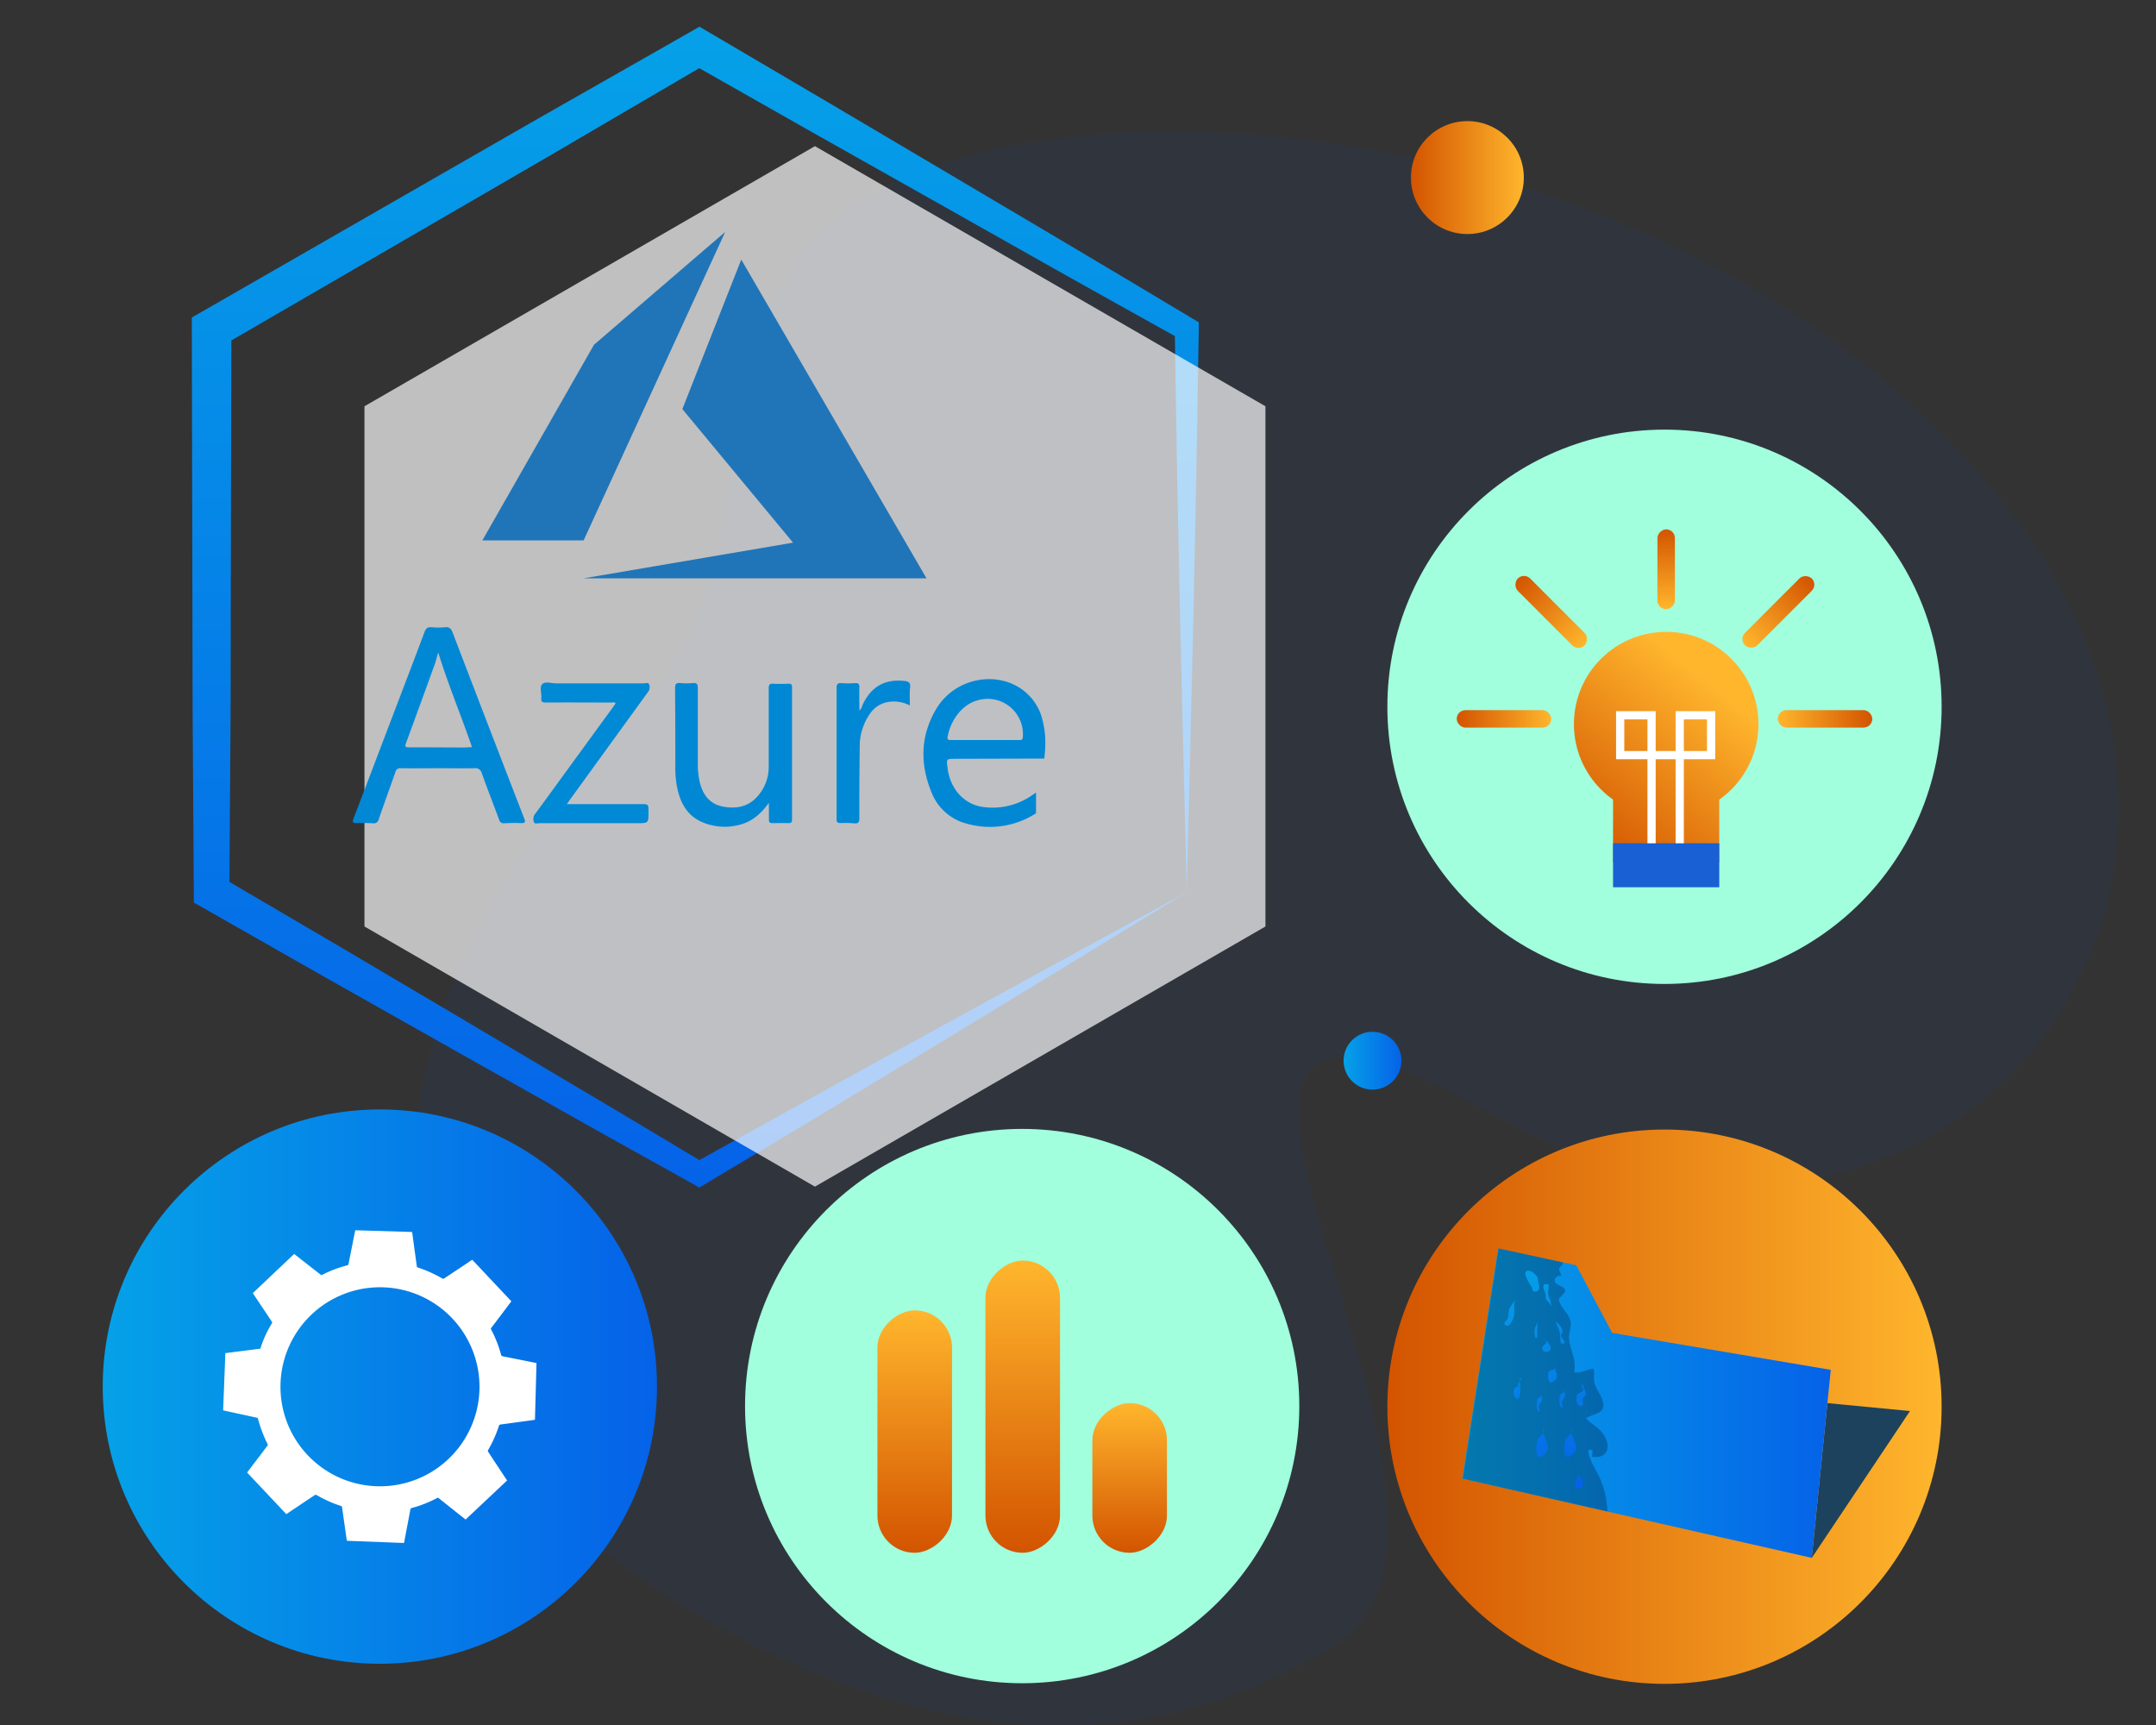
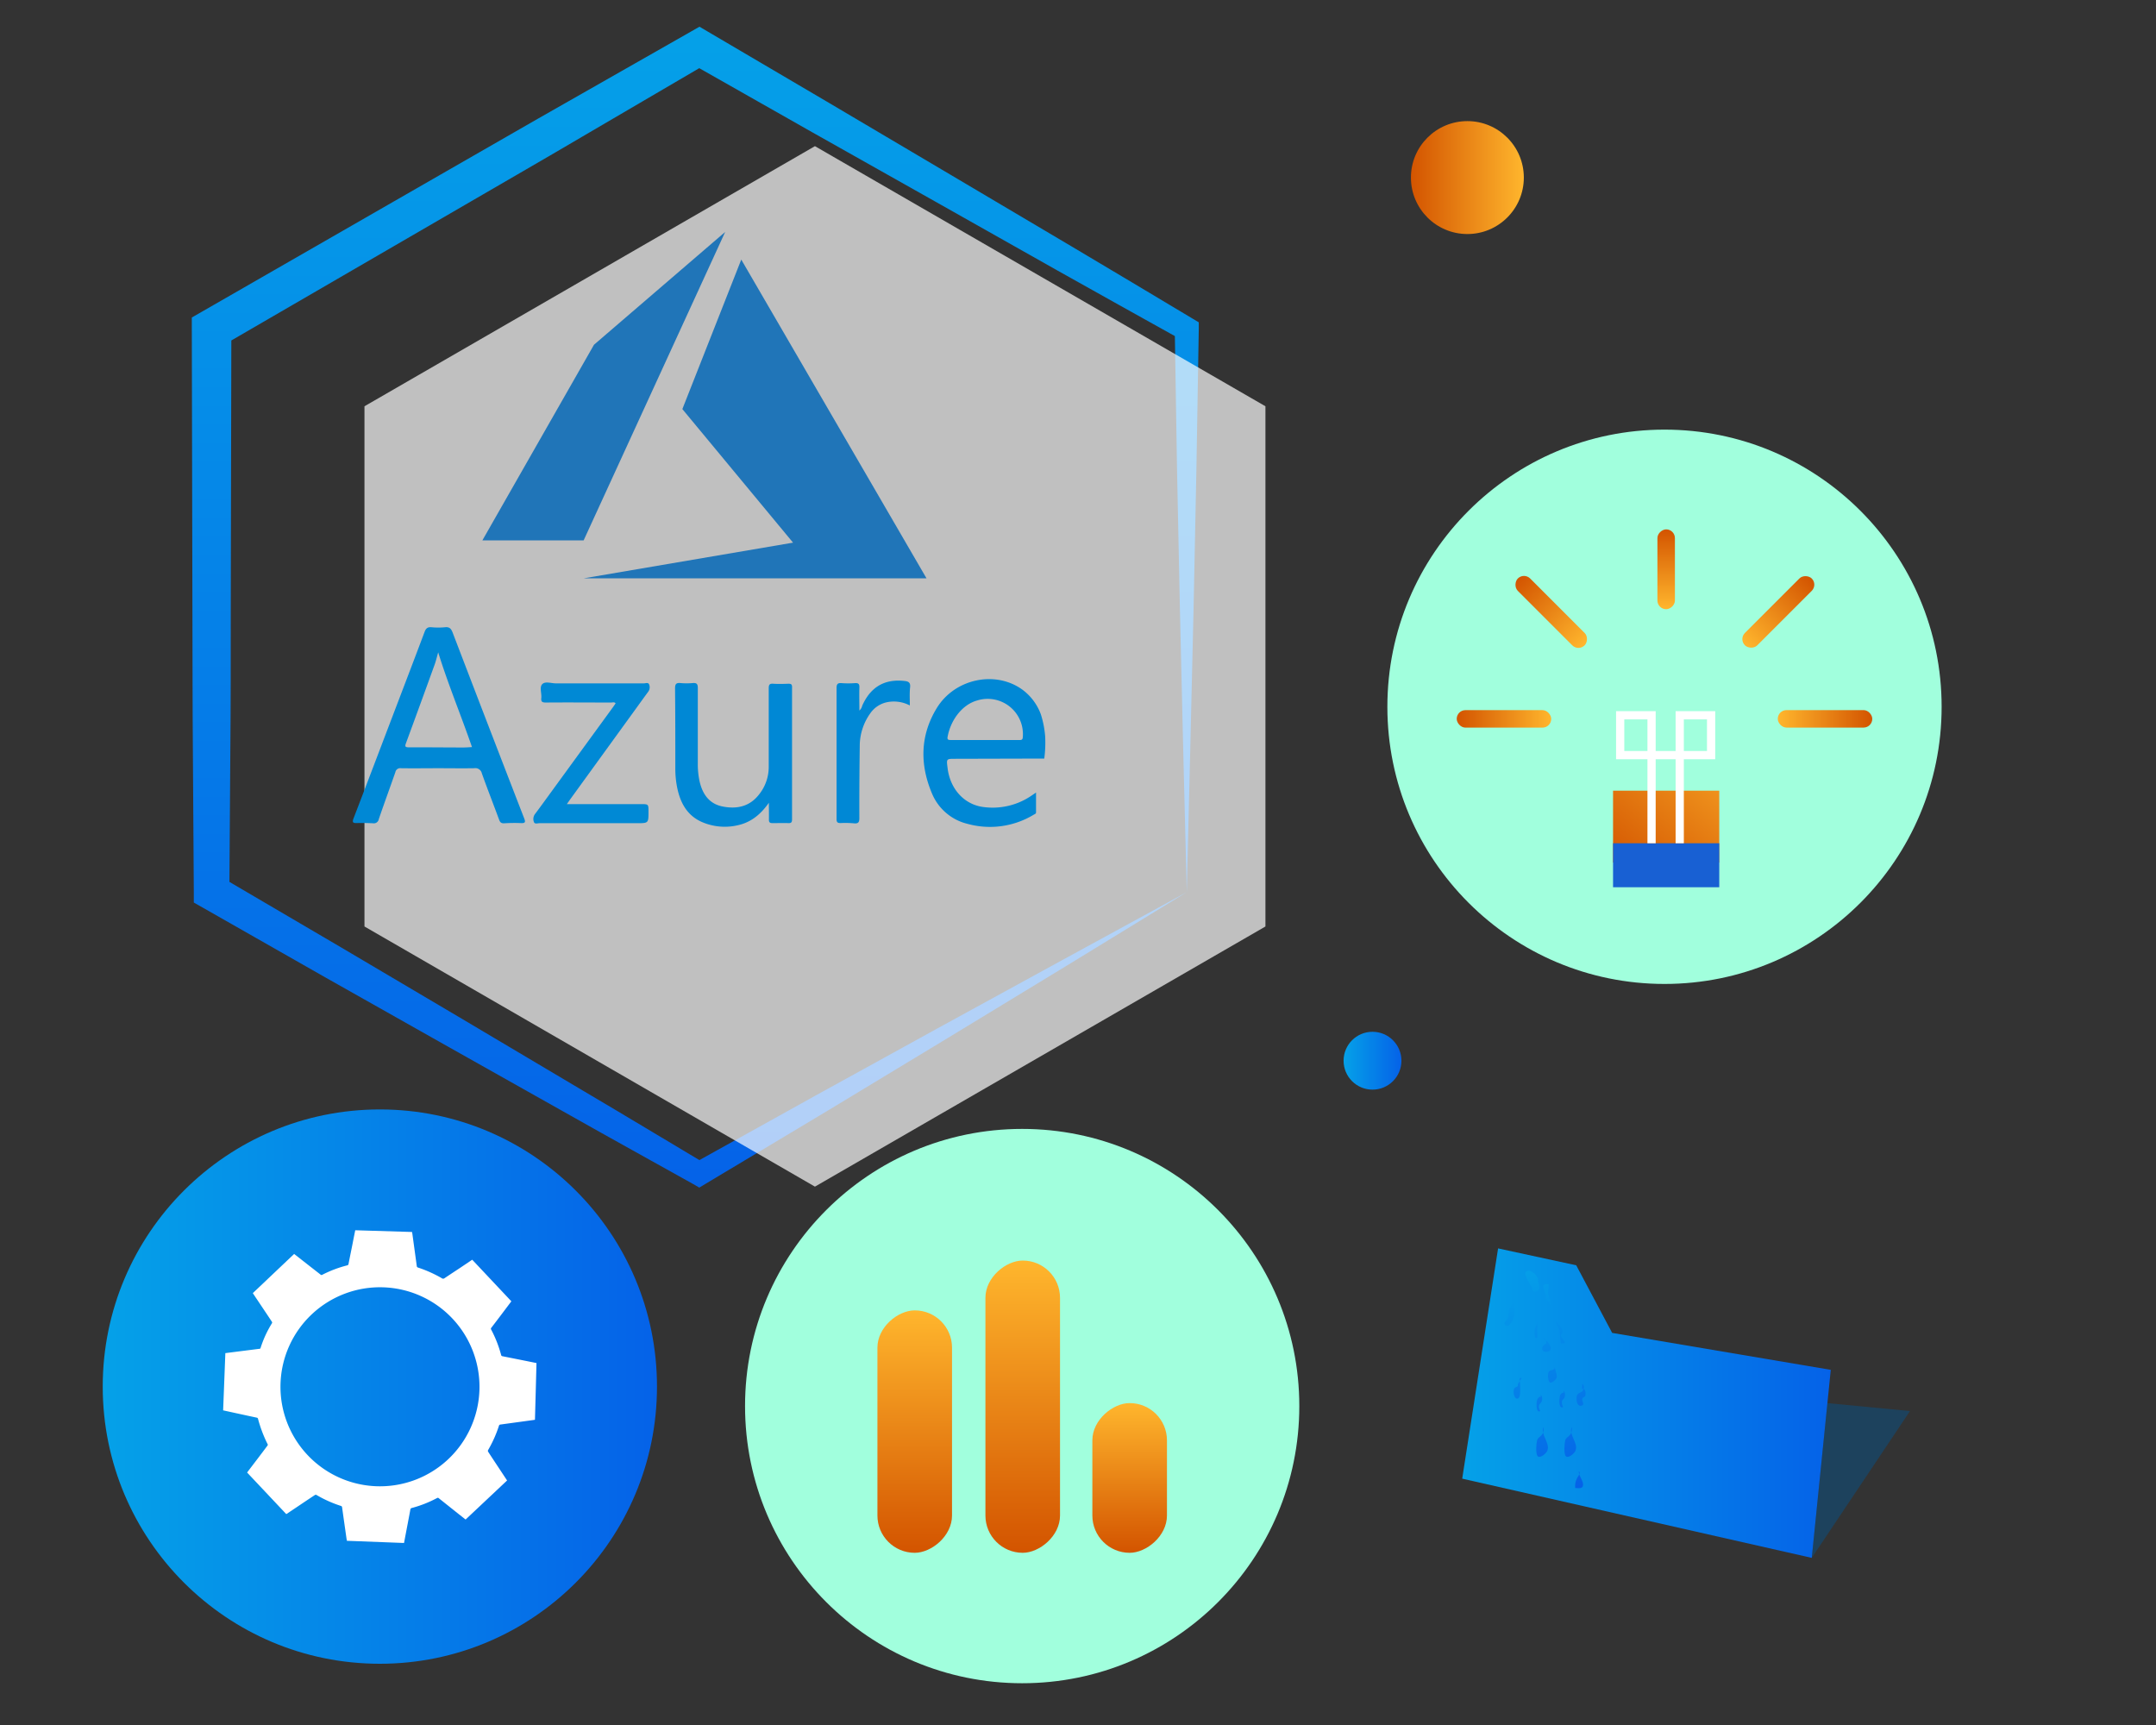
<svg xmlns="http://www.w3.org/2000/svg" xmlns:xlink="http://www.w3.org/1999/xlink" id="Layer_1" data-name="Layer 1" viewBox="0 0 650 520">
  <rect x="0" y="0" width="650" height="520" fill="#333333" stroke="none" />
  <defs>
    <style>.cls-1{fill:#0562e8;opacity:0.06;isolation:isolate;}.cls-2{fill:url(#linear-gradient);}.cls-3{fill:#a1ffdd;}.cls-4{fill:url(#linear-gradient-2);}.cls-10,.cls-5{fill:#fff;}.cls-6{fill:url(#linear-gradient-3);}.cls-7{fill:url(#linear-gradient-4);}.cls-8{fill:url(#linear-gradient-5);}.cls-9{fill:url(#linear-gradient-6);}.cls-10{fill-rule:evenodd;opacity:0.69;}.cls-11{fill:url(#linear-gradient-7);}.cls-12{fill:url(#linear-gradient-8);}.cls-13{fill:#1d425d;}.cls-14{fill:url(#linear-gradient-9);}.cls-15{opacity:0.25;}.cls-16{fill:url(#linear-gradient-10);}.cls-17{fill:url(#linear-gradient-11);}.cls-18{fill:url(#linear-gradient-12);}.cls-19{fill:url(#linear-gradient-13);}.cls-20{fill:url(#linear-gradient-14);}.cls-21{fill:url(#linear-gradient-15);}.cls-22{fill:url(#linear-gradient-16);}.cls-23{fill:url(#linear-gradient-17);}.cls-24{fill:url(#linear-gradient-18);}.cls-25{fill:url(#linear-gradient-19);}.cls-26{fill:url(#linear-gradient-20);}.cls-27{fill:url(#linear-gradient-21);}.cls-28{fill:url(#linear-gradient-22);}.cls-29{fill:url(#linear-gradient-23);}.cls-30{fill:url(#linear-gradient-24);}.cls-31{fill:url(#linear-gradient-25);}.cls-32{fill:#1860d3;}.cls-33{fill:none;stroke:#fff;stroke-miterlimit:10;stroke-width:2.48px;}.cls-34{fill:url(#linear-gradient-26);}.cls-35{fill:url(#linear-gradient-27);}.cls-36{fill:url(#linear-gradient-28);}.cls-37{fill:url(#linear-gradient-29);}.cls-38{fill:url(#linear-gradient-30);}.cls-39{fill:#2075b8;}.cls-40{fill:#0088d5;}.cls-41{fill:#0089d5;}</style>
    <linearGradient id="linear-gradient" x1="30.97" y1="417.99" x2="198.07" y2="417.99" gradientUnits="userSpaceOnUse">
      <stop offset="0" stop-color="#05a1e8" />
      <stop offset="1" stop-color="#0562e8" />
    </linearGradient>
    <linearGradient id="linear-gradient-2" x1="418.27" y1="424.05" x2="585.37" y2="424.05" gradientUnits="userSpaceOnUse">
      <stop offset="0" stop-color="#d35400" />
      <stop offset="1" stop-color="#ffb62d" />
    </linearGradient>
    <linearGradient id="linear-gradient-3" x1="3110.51" y1="-978.14" x2="3183.6" y2="-978.14" gradientTransform="translate(-2871.28 1409.7)" xlink:href="#linear-gradient-2" />
    <linearGradient id="linear-gradient-4" x1="3110.51" y1="-945.58" x2="3198.61" y2="-945.58" gradientTransform="translate(-2846.23 1369.62)" xlink:href="#linear-gradient-2" />
    <linearGradient id="linear-gradient-5" x1="3110.51" y1="-913.34" x2="3155.64" y2="-913.34" gradientTransform="translate(-2792.5 1358.87)" xlink:href="#linear-gradient-2" />
    <linearGradient id="linear-gradient-6" x1="209.58" y1="7.37" x2="209.58" y2="360.75" xlink:href="#linear-gradient" />
    <linearGradient id="linear-gradient-7" x1="405.07" y1="319.75" x2="422.51" y2="319.75" xlink:href="#linear-gradient" />
    <linearGradient id="linear-gradient-8" x1="425.37" y1="53.53" x2="459.41" y2="53.53" xlink:href="#linear-gradient-2" />
    <linearGradient id="linear-gradient-9" x1="440.83" y1="422.97" x2="551.95" y2="422.97" xlink:href="#linear-gradient" />
    <linearGradient id="linear-gradient-10" x1="452.72" y1="383.06" x2="478.02" y2="447.49" xlink:href="#linear-gradient" />
    <linearGradient id="linear-gradient-11" x1="445.36" y1="385.95" x2="470.66" y2="450.38" xlink:href="#linear-gradient" />
    <linearGradient id="linear-gradient-12" x1="455.42" y1="382" x2="480.72" y2="446.43" xlink:href="#linear-gradient" />
    <linearGradient id="linear-gradient-13" x1="449.04" y1="384.5" x2="474.34" y2="448.94" xlink:href="#linear-gradient" />
    <linearGradient id="linear-gradient-14" x1="455.3" y1="382.04" x2="480.6" y2="446.48" xlink:href="#linear-gradient" />
    <linearGradient id="linear-gradient-15" x1="456.47" y1="381.58" x2="481.78" y2="446.02" xlink:href="#linear-gradient" />
    <linearGradient id="linear-gradient-16" x1="462.49" y1="379.22" x2="487.8" y2="443.65" xlink:href="#linear-gradient" />
    <linearGradient id="linear-gradient-17" x1="459.89" y1="380.24" x2="485.19" y2="444.68" xlink:href="#linear-gradient" />
    <linearGradient id="linear-gradient-18" x1="455.89" y1="381.81" x2="481.19" y2="446.25" xlink:href="#linear-gradient" />
    <linearGradient id="linear-gradient-19" x1="461.63" y1="379.55" x2="486.94" y2="443.99" xlink:href="#linear-gradient" />
    <linearGradient id="linear-gradient-20" x1="460.56" y1="379.98" x2="485.86" y2="444.41" xlink:href="#linear-gradient" />
    <linearGradient id="linear-gradient-21" x1="451.02" y1="383.72" x2="476.33" y2="448.16" xlink:href="#linear-gradient" />
    <linearGradient id="linear-gradient-22" x1="445.04" y1="386.07" x2="470.34" y2="450.51" xlink:href="#linear-gradient" />
    <linearGradient id="linear-gradient-23" x1="450.67" y1="383.86" x2="475.98" y2="448.29" xlink:href="#linear-gradient" />
    <linearGradient id="linear-gradient-24" x1="474.1" y1="253.18" x2="513.62" y2="204.33" xlink:href="#linear-gradient-2" />
    <linearGradient id="linear-gradient-25" x1="489.2" y1="265.4" x2="528.73" y2="216.55" xlink:href="#linear-gradient-2" />
    <linearGradient id="linear-gradient-26" x1="439.18" y1="216.7" x2="467.67" y2="216.7" xlink:href="#linear-gradient-2" />
    <linearGradient id="linear-gradient-27" x1="809.14" y1="1331.32" x2="837.63" y2="1331.32" gradientTransform="translate(-355.71 -1146.86)" xlink:href="#linear-gradient-2" />
    <linearGradient id="linear-gradient-28" x1="3689.51" y1="216.7" x2="3718.01" y2="216.7" gradientTransform="matrix(1, 0, 0, -1, -3153.55, 433.4)" xlink:href="#linear-gradient-2" />
    <linearGradient id="linear-gradient-29" x1="3107.35" y1="-966.89" x2="3135.84" y2="-966.89" gradientTransform="matrix(1, 0, 0, -1, -2585.46, -782.43)" xlink:href="#linear-gradient-2" />
    <linearGradient id="linear-gradient-30" x1="1894.77" y1="1862.22" x2="1918.84" y2="1862.22" gradientTransform="translate(-1404.48 -1690.6)" xlink:href="#linear-gradient-2" />
  </defs>
  <g id="Marketing-and-aAdvertising">
-     <path id="Path-Copy" class="cls-1" d="M216.68,490.33c58.83,32.05,122.11,44.6,185.36,5.86s-87.29-236.95,48.21-160.1,255-71.34,145.92-194-320-123.8-356.27-63-2.13,89.74-59,148.74S75.17,413.21,216.68,490.33Z" />
-   </g>
+     </g>
  <circle class="cls-2" cx="114.52" cy="417.99" r="83.55" />
  <circle class="cls-3" cx="308.17" cy="423.86" r="83.55" />
-   <circle class="cls-4" cx="501.82" cy="424.05" r="83.55" />
  <circle class="cls-3" cx="501.82" cy="213.06" r="83.55" />
  <circle class="cls-3" cx="295.97" cy="454.86" r="0.65" />
  <path class="cls-5" d="M152.88,446.29l-12.51,11.77-2.08-1.64-6-4.78a.41.41,0,0,0-.52-.06,36,36,0,0,1-7.61,3,.53.53,0,0,0-.45.52q-.56,3-1.12,5.91c-.26,1.36-.52,2.73-.78,4.12l-17.25-.66c0-.21,0-.37-.07-.52-.45-3.18-.91-6.36-1.35-9.55a.48.48,0,0,0-.38-.45,36.17,36.17,0,0,1-7.35-3.3.52.52,0,0,0-.44,0c-1.85,1.22-3.7,2.46-5.54,3.7l-3.12,2.08L74.51,443.9c.07-.11.13-.21.2-.3,2-2.62,4-5.23,5.94-7.84a.38.38,0,0,0,0-.48,40.21,40.21,0,0,1-2.86-7.57.44.44,0,0,0-.38-.36c-1.86-.39-3.71-.8-5.57-1.2l-4.57-1c.23-5.77.45-11.51.67-17.25l.63-.08,9.53-1.21c.2,0,.38,0,.47-.3A32.55,32.55,0,0,1,82,398.88a.43.43,0,0,0,0-.4c-1.49-2.26-3-4.5-4.5-6.75-.44-.64-.86-1.29-1.28-1.92L88.68,378l2.81,2.2q2.55,2,5.12,4a.41.41,0,0,0,.54.09,35.2,35.2,0,0,1,7.5-2.84.5.5,0,0,0,.43-.45c.47-2.45,1-4.9,1.46-7.35.19-.95.38-1.91.56-2.79l17.14.52c0,.11,0,.25.06.39l1.35,9.86a.49.49,0,0,0,.37.47,38.4,38.4,0,0,1,7.17,3.21.66.66,0,0,0,.83,0c1.5-1,3-2,4.53-3l3.82-2.57,11.83,12.57s0,0-.06,0c-2,2.66-4,5.33-6.06,8a.41.41,0,0,0,0,.49,36.3,36.3,0,0,1,3,7.65.47.47,0,0,0,.44.39l7.27,1.45,2.95.6q-.22,8.56-.46,17.1l-.52.08-9.86,1.35a.5.5,0,0,0-.48.39,36.93,36.93,0,0,1-3.27,7.32.52.52,0,0,0,0,.47q1.3,2,2.63,4ZM136.4,397.48A30,30,0,1,0,135,440,30,30,0,0,0,136.4,397.48Z" />
  <rect class="cls-6" x="239.23" y="420.31" width="73.08" height="22.49" rx="11.24" transform="translate(-155.78 707.32) rotate(-90)" />
  <rect class="cls-7" x="264.29" y="412.8" width="88.1" height="22.49" rx="11.24" transform="translate(-115.71 732.38) rotate(-90)" />
  <rect class="cls-8" x="318.01" y="434.29" width="45.13" height="22.49" rx="11.24" transform="translate(-104.96 786.1) rotate(-90)" />
  <path class="cls-9" d="M357.79,268.94l-1.07-42.89-1-42.54-.87-42.27-.68-42.06,1.79,3.11c-12.35-6.9-24.73-13.74-37.06-20.69L282,60.78,245,39.94,208.08,19h5.38L176.85,40.43c-12.19,7.18-24.45,14.23-36.68,21.34l-73.42,42.6,3-5.19-.18,84.88c0,14.15,0,28.29-.13,42.44l-.29,42.44-2.69-4.68,36.61,21.47,36.54,21.59L176.13,329c12.18,7.18,24.29,14.5,36.45,21.74H209l36.77-20.43,37-20.38,37.33-20.43Zm0,0L322,290.86l-36.18,22-36.47,22.06-36.73,22L210.83,358,209,356.94c-12.35-6.9-24.74-13.73-37.06-20.69l-37-20.82L98,294.59l-36.89-21-2.68-1.52,0-3.15-.28-42.44c-.12-14.15-.09-28.29-.14-42.44l-.18-84.88V95.71l3-1.72,73.6-42.28c12.27-7,24.51-14.13,36.83-21.1l36.89-21,2.73-1.56,2.65,1.56L250.08,31.1l36.53,21.6,36.52,21.62c12.18,7.2,24.3,14.5,36.45,21.75l1.83,1.09,0,2L360.69,142l-.87,42.6-1,42.34Z" />
  <polygon class="cls-10" points="381.51 279.29 381.51 122.47 245.69 44.06 109.88 122.47 109.88 279.29 245.69 357.71 381.51 279.29" />
  <circle class="cls-11" cx="413.79" cy="319.75" r="8.72" />
  <circle class="cls-12" cx="442.39" cy="53.53" r="17.02" />
  <polygon class="cls-13" points="550.93 422.97 575.83 425.36 546.22 469.62 550.93 422.97" />
  <polygon class="cls-14" points="551.95 412.94 546.22 469.62 440.83 445.74 451.65 376.33 475.21 381.42 486.04 401.8 551.95 412.94" />
-   <path class="cls-15" d="M481.93,444.75c-.37-.8-5.44-9.48-1.73-7.46-.17.58-.11,1.24-.26,1.82,3.17.66,5.48-1.3,4.5-4.56-1.07-3.66-3.95-4.61-6.34-7,3.08-1.79,6.63-1.35,4.81-6.08-.63-1.56-1.76-2.88-2.19-4.55-.37-1.41.12-3.06-.34-4.32-1.88.2-4,1.49-5.8,1.06.78-3.74-1.12-6.42-1.52-10-.2-1.78.72-3.34.46-5.13-.29-2.07-2-3.34-2.91-5.12-1.27-2.45-.49-1.7.37-3,.49-.72,1.3-.75.75-1.84-.43-.93-3.66-1.33-2.88-3.12a1.53,1.53,0,0,1,1.9-.75c-.23-1-.72-1.7-.66-2.07.06-.86.72-.89,1-1.7a2.19,2.19,0,0,1,.17-.37l-19.45-4.21L441,445.73l43.62,9.89c-.09-1.19-.2-2.4-.34-3.52A25.13,25.13,0,0,0,481.93,444.75Z" />
  <path class="cls-16" d="M473.85,430.16c-1,2.37,2.06,4.79,1.14,7.15-.31.82-2.14,2.35-2.87,1.7s-.46-3.88-.24-4.76C472.25,432.76,474.12,433.19,473.85,430.16Z" />
  <path class="cls-17" d="M465.36,430.16c-1,2.37,2.06,4.79,1.14,7.15-.31.82-2.14,2.35-2.87,1.7s-.46-3.88-.24-4.76C463.76,432.76,465.63,433.19,465.36,430.16Z" />
  <path class="cls-18" d="M471.32,419.26c.47.28.49.72.5,1.3,0,1.08-.71,1.12-.91,1.87a2.87,2.87,0,0,0,.34,1.72c-1.43.82-1.25-3.16-.75-3.79C471.41,419.22,471.69,420.51,471.32,419.26Z" />
  <path class="cls-19" d="M464.43,420.47c.47.28.49.73.5,1.31,0,1.07-.71,1.12-.91,1.87s.12,1.06.34,1.72c-1.43.81-1.25-3.16-.75-3.79C464.52,420.43,464.81,421.73,464.43,420.47Z" />
  <path class="cls-20" d="M468.78,411.83c-.15,1.32,1.16,2.86.26,3.95-.29.36-1.17,1.15-1.64,1-.77-.22-.91-2.82-.4-3.36C467.67,412.71,468.81,413.37,468.78,411.83Z" />
  <path class="cls-21" d="M465.21,403.38c.7.26,2.85,2.46,2.18,3.58a1.63,1.63,0,0,1-2.08.33c-.82-.88-.1-1.46.28-2,.08-.11.43-.07.55-.23S466.15,403.33,465.21,403.38Z" />
  <path class="cls-22" d="M467.65,393.89c.16-1.38-.85-2.83-.94-4.24,0-.84.28-1.65.19-2.47-2.68-.54-1.34,1.55-.92,3.09.1.39-.05.88.07,1.25C466.24,392.11,467.05,392.3,467.65,393.89Z" />
  <path class="cls-23" d="M463.71,386.09c.22-1.36-2.27-3.64-3.52-2.87s1.45,4.38,1.73,5c.16.36-.25.67.37,1a1.2,1.2,0,0,0,1.16,0C464.86,388.36,463.45,386.13,463.71,386.09Z" />
-   <path class="cls-24" d="M463.61,397.93c0,1.11-.16,2.19-.18,3.29a8.94,8.94,0,0,1,0,2.06,2.24,2.24,0,0,1-.52.05,4.82,4.82,0,0,1,.13-3.62A2.72,2.72,0,0,0,463.61,397.93Z" />
+   <path class="cls-24" d="M463.61,397.93c0,1.11-.16,2.19-.18,3.29a8.94,8.94,0,0,1,0,2.06,2.24,2.24,0,0,1-.52.05,4.82,4.82,0,0,1,.13-3.62A2.72,2.72,0,0,0,463.61,397.93" />
  <path class="cls-25" d="M469.06,398.3c.92.92,2.29,2.16,1.94,3.48-.14.51-.67.19-.32,1.14.29.77,1.18,1.1,1,2.05-.36,0-.72,0-1.07,0-.4-1.69-.05-3.88-1.18-5.28" />
  <path class="cls-26" d="M477,418.69c.6-.13.78.22.94.71a3,3,0,0,1,0,1.37c-.17.37-.7.42-.85.72-.4.83,1,2.09-.48,2.28-1.32.17-1.55-2.41-1.09-3.29.3-.59,1.34-.71,1.7-1.3s.38-1.67-.21-2" />
  <path class="cls-27" d="M476,443.5c-.06,1.51,1.51,3,1.23,4.35-.19,1-1.42.75-2.32.71a5.13,5.13,0,0,1,.77-3.33C476.05,444.58,476.49,444.08,476,443.5Z" />
  <path class="cls-28" d="M458.73,415.4a.57.57,0,0,0-.61.22c.08.77.88,7.41-1.28,5.74a3.25,3.25,0,0,1-.31-2.84c.38-.54,1.32-.34,1.07-1.24" />
  <path class="cls-29" d="M456.85,391.73c-.77,1.77.12,3.95-.65,5.83-.25.61-1.41,3-2.45,1.8-.64-.71.32-1.07.66-1.63.67-1.07.14-2.78.93-3.75" />
-   <circle class="cls-30" cx="502.33" cy="218.29" r="27.82" />
  <rect class="cls-31" x="486.31" y="238.35" width="32.02" height="21.67" />
  <rect class="cls-32" x="486.31" y="254.2" width="32.02" height="13.26" />
  <polyline class="cls-33" points="506.41 254.2 506.41 215.62 515.87 215.62 515.87 227.63 502.16 227.63 488.46 227.63 488.46 215.62 497.92 215.62 497.92 254.2" />
  <rect class="cls-34" x="439.18" y="214.07" width="28.49" height="5.27" rx="2.63" />
  <rect class="cls-35" x="453.43" y="181.83" width="28.49" height="5.27" rx="2.63" transform="translate(267.41 -276.67) rotate(45)" />
  <rect class="cls-36" x="535.96" y="214.07" width="28.49" height="5.27" rx="2.63" transform="translate(1100.42 433.4) rotate(-180)" />
  <rect class="cls-37" x="521.89" y="181.83" width="28.49" height="5.27" rx="2.63" transform="translate(1045.68 -64.21) rotate(135)" />
  <rect class="cls-38" x="490.29" y="168.98" width="24.07" height="5.27" rx="2.63" transform="translate(673.94 -330.71) rotate(90)" />
  <polygon class="cls-39" points="175.96 174.34 279.33 174.34 223.48 78.25 205.72 123.32 239.09 163.58 175.96 174.34" />
  <polygon class="cls-39" points="175.96 162.89 218.63 69.92 179.08 103.92 145.43 162.89 175.96 162.89" />
  <path class="cls-40" d="M287.89,228.74l26.94-.07a36.45,36.45,0,0,0,.27-6.7,29.26,29.26,0,0,0-1.32-6.69v0a16.17,16.17,0,0,0-5.42-7.29c-8.12-6-20.48-3.48-25.95,5.48-5,8.2-5.13,16.89-1.48,25.61a15.56,15.56,0,0,0,10.84,9.29,25.43,25.43,0,0,0,19.88-2.78c.28-.16.7-.27.7-.68,0-1.95,0-3.9,0-6l-1.47,1a20.7,20.7,0,0,1-14.21,3.39c-5.93-.67-10.27-5.45-11-11.88C285.33,228.74,285.33,228.75,287.89,228.74Zm-2.21-6.58c.87-4.93,4.28-9.71,8.91-11a10.63,10.63,0,0,1,13.77,11.05c-.05.91-.53.87-1.14.87h-10.4c-3.37,0-6.74,0-10.11,0C286.09,223.06,285.51,223.1,285.68,222.16Z" />
  <path class="cls-40" d="M158,246.61q-10.83-27.95-21.54-55.93c-.45-1.15-.94-1.74-2.28-1.6a20.7,20.7,0,0,1-4.09,0c-1.21-.11-1.7.38-2.1,1.45-3.16,8.41-6.38,16.81-9.58,25.21-3.93,10.31-7.84,20.63-11.81,30.92-.48,1.24-.2,1.49,1,1.45,1.61-.06,3.23,0,4.83.06a1.51,1.51,0,0,0,1.77-1.24c1.62-4.73,3.35-9.44,5-14.16a1.46,1.46,0,0,1,1.65-1.19c3.76.06,7.52,0,11.28,0s7.23.06,10.84,0a2,2,0,0,1,2.3,1.55c1.66,4.67,3.48,9.28,5.19,13.93.29.82.65,1.17,1.55,1.12a48.64,48.64,0,0,1,5-.06C158.36,248.18,158.5,247.86,158,246.61Zm-18.24-21.28c-5.51,0-11-.07-16.55-.05-1.15,0-1.14-.37-.81-1.27q4.34-11.77,8.6-23.57c.44-1.21.73-2.48,1.11-3.79,3,9.7,6.89,19,10.19,28.56C141.41,225.25,140.59,225.33,139.77,225.33Z" />
  <path class="cls-40" d="M231.8,242c-2.31,3.27-5.07,5.69-8.92,6.66a17.3,17.3,0,0,1-11.18-.83c-4.44-1.91-6.52-5.65-7.49-10.15a28.93,28.93,0,0,1-.61-6.09c0-8,0-16.07-.08-24.11,0-1.34.4-1.68,1.65-1.57a20.34,20.34,0,0,0,3.66,0c1.2-.1,1.55.26,1.55,1.5,0,7.55,0,15.1,0,22.65a24.35,24.35,0,0,0,.54,5.51c.9,3.84,2.88,6.76,7,7.56,4.25.83,8.09,0,10.9-3.61a13.28,13.28,0,0,0,2.94-8.37c0-7.89,0-15.78,0-23.68,0-1.09.27-1.43,1.37-1.36,1.51.1,3,.06,4.54,0,.76,0,1.13.12,1.12,1q0,19.93,0,39.89c0,.79-.18,1.15-1.05,1.13-1.61-.06-3.23,0-4.84,0-.82,0-1.11-.26-1.08-1.09C231.84,245.38,231.8,243.69,231.8,242Z" />
  <path class="cls-41" d="M170.9,242.4h22.29c2.32,0,2.32,0,2.32,2.29,0,3.46,0,3.46-3.52,3.46q-14.66,0-29.31,0c-.59,0-1.46.35-1.71-.34a2.52,2.52,0,0,1,.37-2.48c1.79-2.37,3.52-4.79,5.27-7.19L184.93,213c.23-.31.44-.64.67-1-.42-.45-.93-.22-1.37-.22-6.55,0-13.09-.06-19.64,0-1.05,0-1.53-.19-1.4-1.34.17-1.43-.62-3.29.3-4.21s2.69-.23,4.1-.23q13.26,0,26.52,0c.54,0,1.33-.35,1.59.32a2.26,2.26,0,0,1-.28,2.21c-1.25,1.69-2.47,3.39-3.7,5.09L172.1,240.69C171.76,241.16,171.44,241.63,170.9,242.4Z" />
  <path class="cls-40" d="M274.3,212.66a10.37,10.37,0,0,0-6.78-1,8.17,8.17,0,0,0-5.22,3.48,16.93,16.93,0,0,0-3.09,9.14q-.16,11.18-.13,22.35c0,1.34-.4,1.68-1.65,1.56a28.91,28.91,0,0,0-4-.08c-1,0-1.22-.3-1.22-1.24,0-5.26,0-10.52,0-15.78,0-7.89,0-15.77,0-23.66,0-1.24.35-1.6,1.55-1.5a27.41,27.41,0,0,0,4,0c1-.06,1.37.22,1.33,1.27-.07,2.27,0,4.55,0,7a2.77,2.77,0,0,0,.86-1.48c2.52-5.63,6.73-8.1,12.69-7.45,1.13.12,1.88.38,1.75,1.83C274.18,208.89,274.3,210.7,274.3,212.66Z" />
</svg>